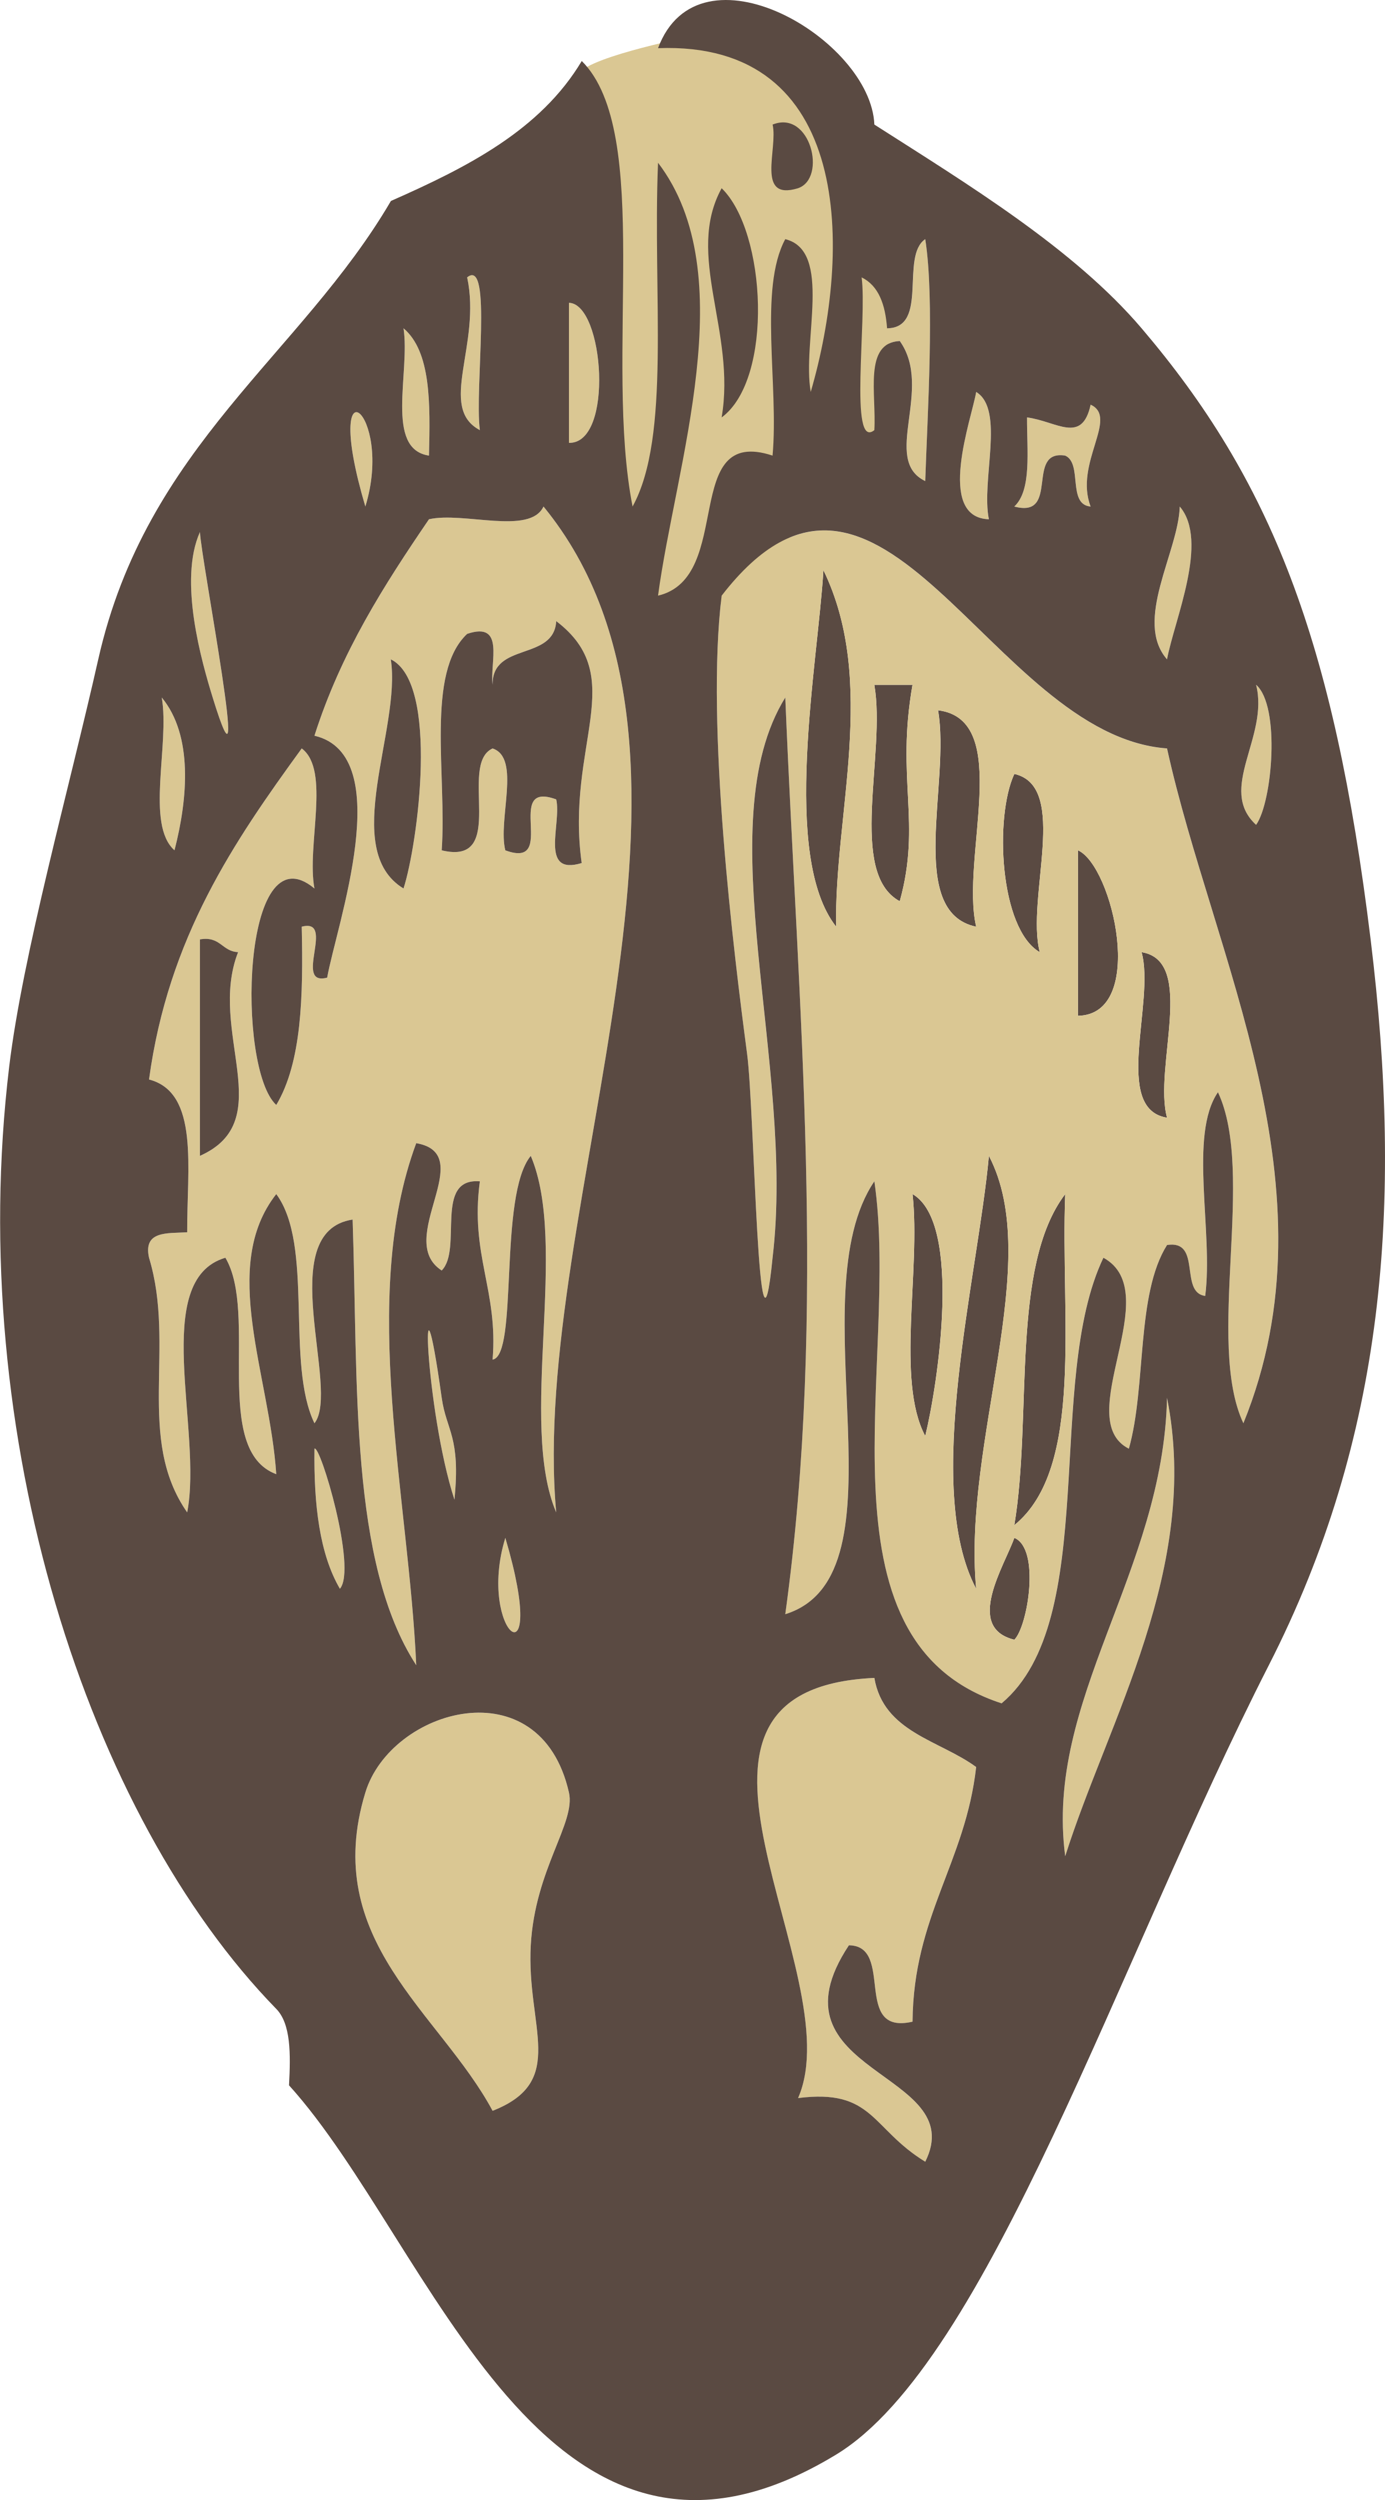
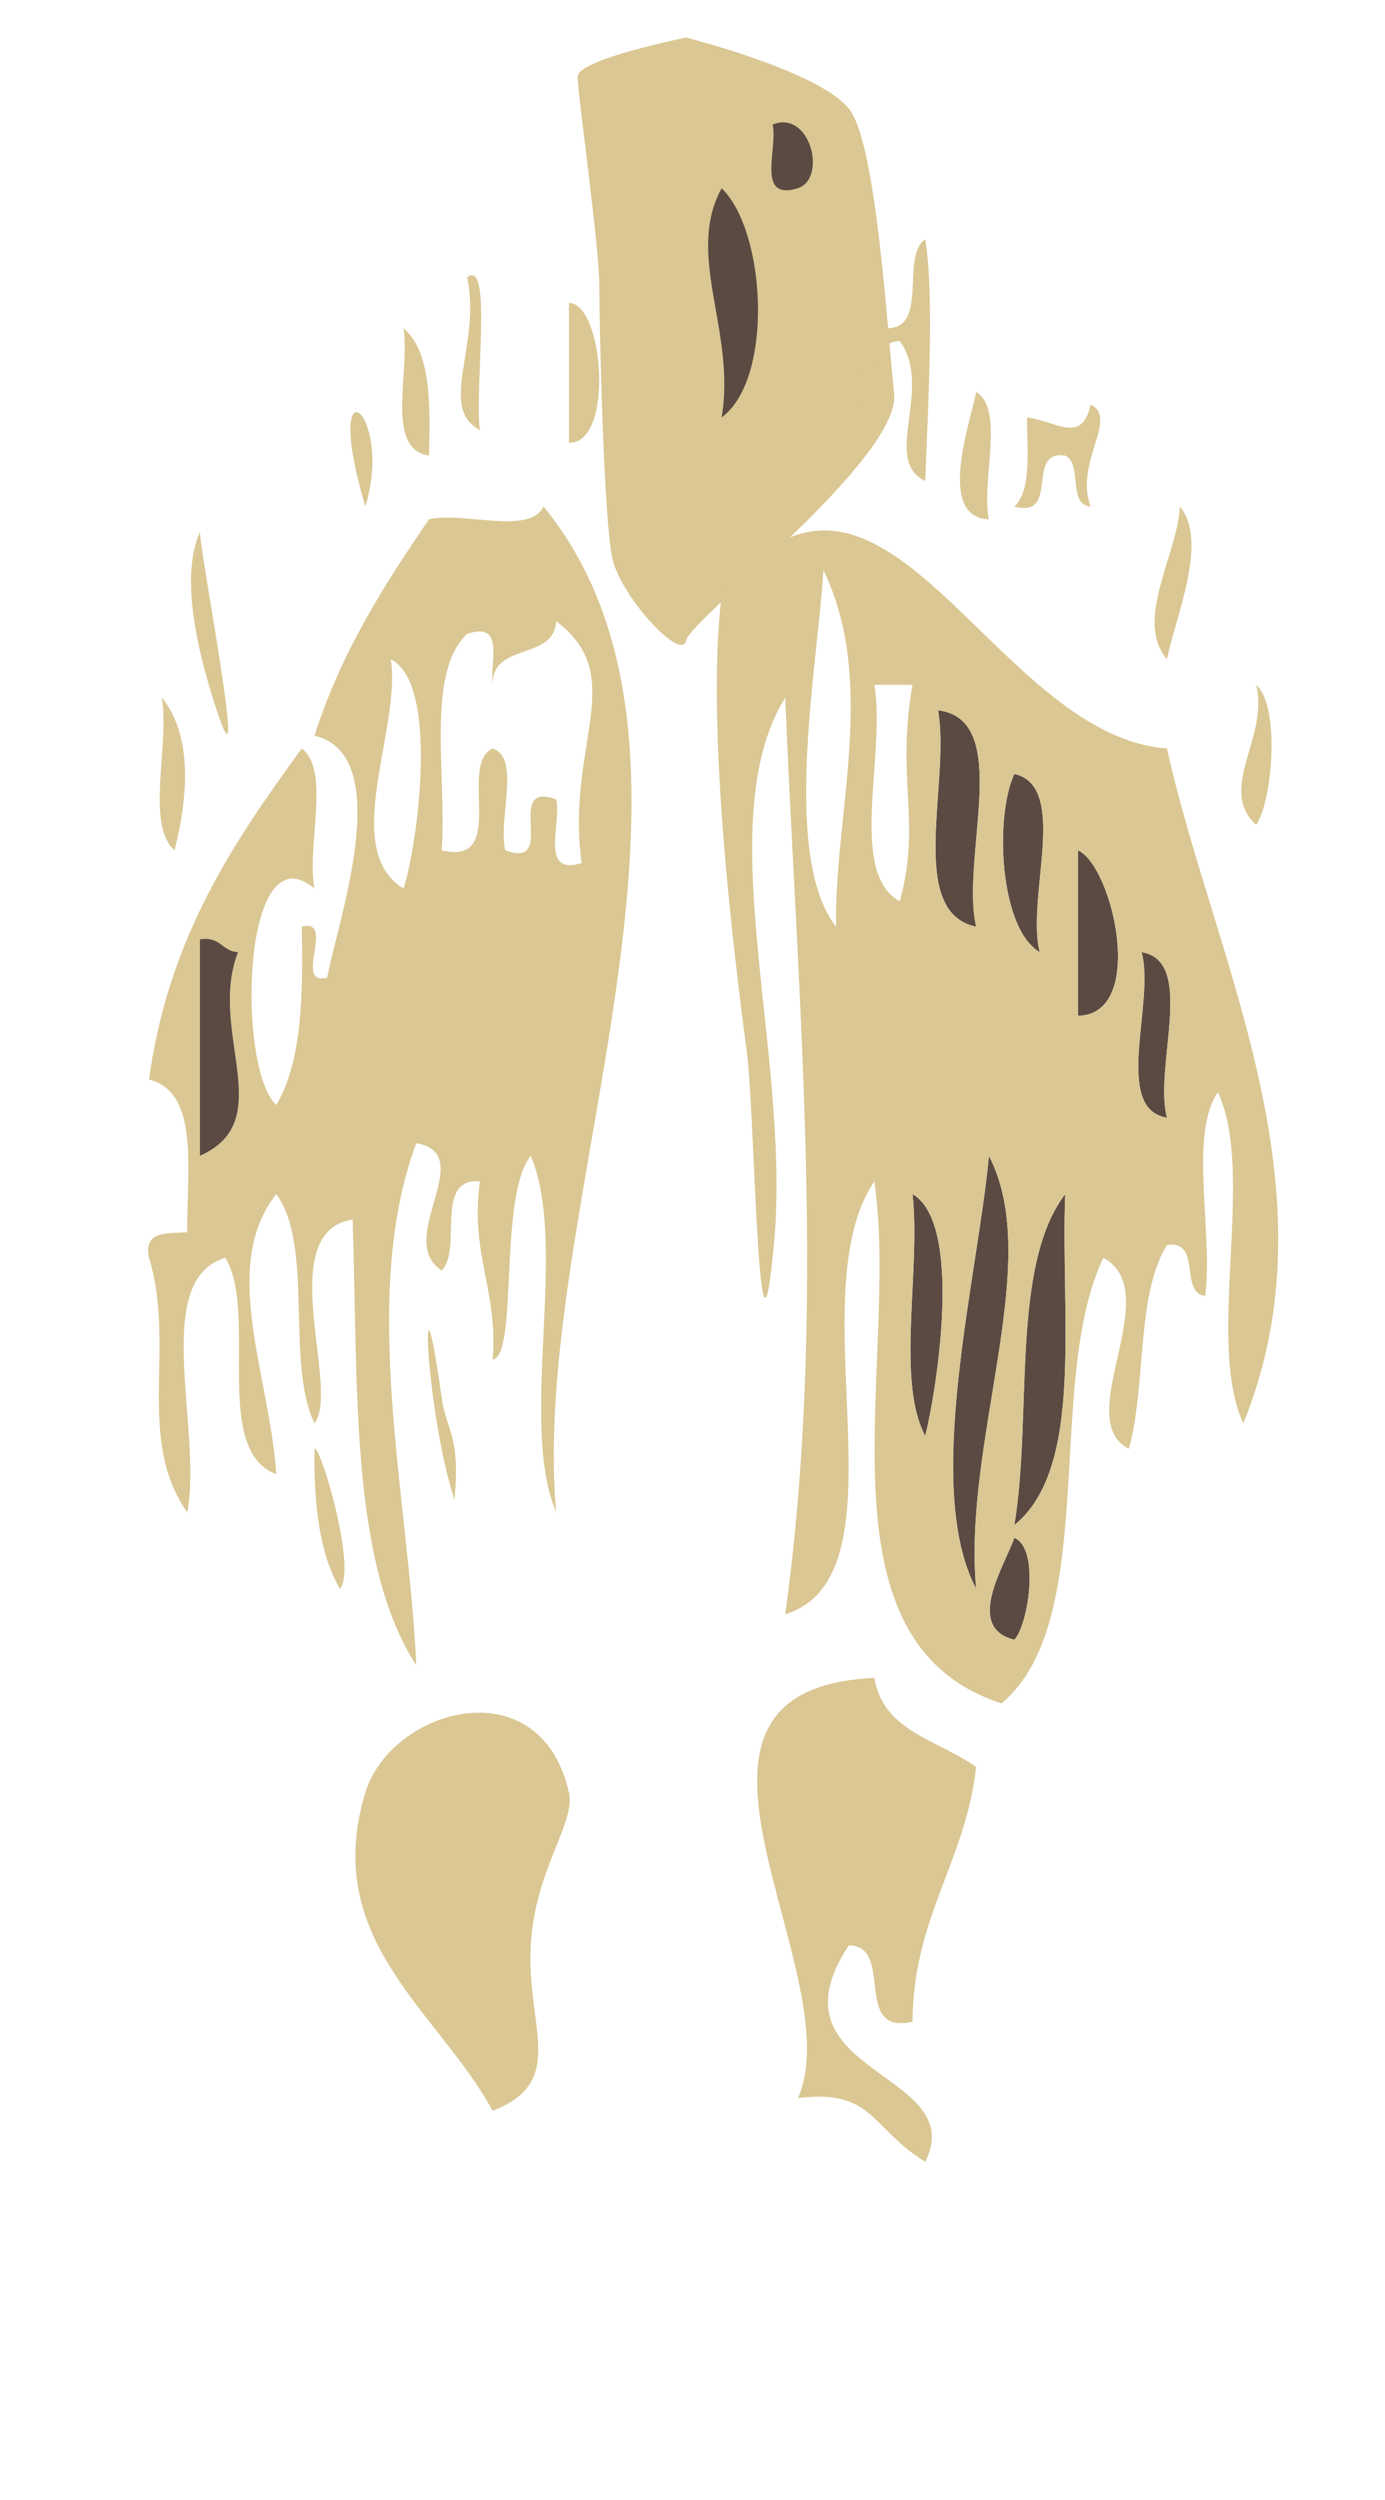
<svg xmlns="http://www.w3.org/2000/svg" viewBox="0 0 182.407 329.079">
  <g clip-rule="evenodd" fill-rule="evenodd">
    <path fill="#DAC793" d="M90.348 4.946s-14.276 2.856-14.276 5.141c0 2.284 2.856 22.268 2.856 27.408s.572 30.836 1.714 35.975c1.142 5.139 9.135 13.705 9.707 10.85.57-2.855 28.336-23.989 27.409-32.549-.927-8.561-2.284-31.976-5.71-37.116S90.346 4.946 90.346 4.946z" />
    <path fill="#5A4A42" d="M101.75 16.397c4.98-1.996 7.196 7.064 3.353 8.378-5.634 1.722-2.61-5.212-3.35-8.378zM95.042 24.775c5.891 5.712 6.86 25.123 0 30.168 1.923-11.323-4.838-21.343 0-30.168z" />
    <path fill="#DAC793" d="M121.86 31.479c1.255 7.83.282 23.39 0 31.842-5.817-2.787 1.136-12.132-3.353-18.435-4.791.234-3.063 6.99-3.35 11.73-3.372 2.717-.946-14.619-1.676-20.108 2.25 1.102 3.12 3.581 3.353 6.702 5.55-.031 1.7-9.472 5.03-11.731zM61.525 36.508c3.369-2.716.947 14.622 1.675 20.108-5.622-2.979.232-11.227-1.675-20.108zM74.932 39.857c4.63.13 5.957 18.565 0 18.435V39.857zM53.145 43.21c3.626 3.078 3.527 9.879 3.352 16.759-5.841-.863-2.458-10.95-3.352-16.759zM48.117 66.673c-5.958-20.131 3.864-12.569 0 0zM128.56 51.591c3.822 2.323.625 11.665 1.677 16.759-7.09-.232-2.22-13.415-1.68-16.759zM143.64 53.267c3.734 1.713-2.19 7.705 0 13.406-3.098-.251-1.028-5.676-3.353-6.705-5.294-.825-.621 8.319-6.701 6.705 2.309-2.16 1.659-7.278 1.676-11.73 3.9.509 7.21 3.576 8.37-1.676zM73.255 199.07c-5.006-11.753 1.655-35.174-3.352-46.927-4.288 5.246-1.6 26.284-5.027 26.815.756-9.135-2.987-13.771-1.676-23.463-6.091-.506-2.237 8.935-5.027 11.733-6.3-4.079 4.975-15.309-3.352-16.759-7.55 20.332-.962 46.763 0 68.711-8.806-13.539-7.642-37.051-8.379-58.657-10.546 1.62-1.539 22.409-5.027 26.815-3.819-7.914-.044-23.421-5.028-30.168-7.488 9.551-.88 23.718 0 36.87-8.543-3.186-2.329-21.135-6.703-28.489-9.926 2.923-2.948 22.749-5.029 33.518-6.813-9.757-1.465-21.838-5.027-33.518-.783-3.578 2.394-3.194 5.027-3.352-.049-8.33 1.637-18.396-5.027-20.111 2.541-18.687 11.172-31.285 20.111-43.575 3.834 2.869.615 12.793 1.676 18.435-9.615-8.03-10.266 23.724-5.028 28.492 3.348-5.591 3.563-14.314 3.352-23.463 4.551-1.199-1.2 7.903 3.351 6.705 1.179-6.733 9.27-29.284-1.675-31.844 3.508-11.016 9.195-19.854 15.083-28.489 4.548-1.037 13.301 2.128 15.083-1.676 26.905 32.833-1.96 92.429 1.674 132.4zM64.876 90.14c-.381-2.971 1.689-8.392-3.351-6.705-5.479 5.136-2.664 18.565-3.353 28.492 8.828 2.123 2.085-11.323 6.703-13.41 3.781 1.25.656 9.401 1.676 13.41 7.071 2.6-.367-9.305 6.703-6.705.744 3.166-2.279 10.099 3.353 8.378-2.162-15.555 6.353-24.47-3.353-31.842-.304 5.278-8.459 2.712-8.378 8.379zm-11.731 26.813c1.882-5.842 4.731-27.039-1.676-30.165 1.413 9.135-6.758 25.015 1.676 30.165zm-26.815 35.19c10.502-4.667.944-16.389 5.028-26.813-2.144-.093-2.322-2.148-5.028-1.676v28.49zM155.38 66.673c3.887 4.545-.698 14.871-1.677 20.111-4.42-5.079 1.49-14.079 1.68-20.111z" />
-     <path fill="#5A4A42" d="M108.45 75.054c7.151 14.704 1.37 32.362 1.676 46.924-7.3-9.28-2.41-34.582-1.68-46.926zM73.255 81.756c9.705 7.372 1.19 16.287 3.353 31.842-5.632 1.721-2.609-5.212-3.353-8.378-7.07-2.601.368 9.305-6.703 6.705-1.021-4.008 2.104-12.16-1.676-13.41-4.618 2.086 2.125 15.532-6.703 13.41.688-9.927-2.127-23.356 3.353-28.492 5.04-1.688 2.969 3.734 3.351 6.705-.082-5.663 8.073-3.097 8.378-8.377zM51.468 86.785c6.408 3.126 3.559 24.323 1.676 30.165-8.433-5.15-.262-21.03-1.676-30.165zM115.15 90.137h5.028c-2.188 12.42 1.196 18.119-1.679 28.489-6.89-3.72-1.77-19.462-3.35-28.493z" />
    <path fill="#DAC793" d="M165.43 90.137c3.229 2.798 2.143 15.453 0 18.435-5.16-4.73 1.74-11.567 0-18.433zM21.303 91.813c4.126 5.006 3.447 13.254 1.676 20.111-3.847-3.41-.607-13.914-1.676-20.107z" />
-     <path fill="#5A4A42" d="M123.54 93.489c9.938 1.232 2.923 19.421 5.025 28.489-9.24-1.93-3.35-18.99-5.02-28.491zM133.59 101.87c7.298 1.64 1.495 16.38 3.35 23.463-5.31-3.07-5.97-17.84-3.35-23.46zM141.97 111.92c4.579 2.032 9.118 21.609 0 21.784v-21.78zM26.33 123.65c2.707-.472 2.885 1.583 5.028 1.676-4.084 10.424 5.474 22.146-5.028 26.813v-28.49zM150.35 125.33c7.23 1.148 1.543 15.215 3.352 21.788-7.23-1.15-1.54-15.22-3.35-21.79zM130.24 152.14c7.292 13.938-3.479 37.497-1.677 56.981-7.06-13.39.22-40.97 1.68-56.98zM120.18 157.17c6.609 3.836 3.296 25.219 1.674 31.842-3.87-7.29-.57-21.76-1.67-31.84zM133.59 200.75c2.394-14.365-.534-34.052 6.701-43.575-.63 16.12 2.56 36.06-6.7 43.57z" />
-     <path fill="#DAC793" d="M153.7 183.99c4.446 22.332-7.772 42.494-13.409 60.333-2.73-20.62 12.91-37.36 13.41-60.33zM66.552 202.42c5.959 20.13-3.864 12.57 0 0z" />
+     <path fill="#5A4A42" d="M123.54 93.489c9.938 1.232 2.923 19.421 5.025 28.489-9.24-1.93-3.35-18.99-5.02-28.491zM133.59 101.87c7.298 1.64 1.495 16.38 3.35 23.463-5.31-3.07-5.97-17.84-3.35-23.46zM141.97 111.92c4.579 2.032 9.118 21.609 0 21.784v-21.78zM26.33 123.65c2.707-.472 2.885 1.583 5.028 1.676-4.084 10.424 5.474 22.146-5.028 26.813v-28.49M150.35 125.33c7.23 1.148 1.543 15.215 3.352 21.788-7.23-1.15-1.54-15.22-3.35-21.79zM130.24 152.14c7.292 13.938-3.479 37.497-1.677 56.981-7.06-13.39.22-40.97 1.68-56.98zM120.18 157.17c6.609 3.836 3.296 25.219 1.674 31.842-3.87-7.29-.57-21.76-1.67-31.84zM133.59 200.75c2.394-14.365-.534-34.052 6.701-43.575-.63 16.12 2.56 36.06-6.7 43.57z" />
    <path fill="#5A4A42" d="M133.59 202.42c3.462 1.438 1.767 11.665 0 13.406-6.59-1.61-1.27-9.76 0-13.41z" />
    <path fill="#DAC793" d="M115.15 220.86c1.216 7.163 8.576 8.184 13.406 11.73-1.407 12.559-8.275 19.656-8.378 33.518-7.987 1.843-2.306-9.983-8.381-10.054-11.272 17.019 16.041 16.498 10.055 28.489-7.146-4.37-6.812-9.642-16.756-8.378 7.2-16.45-22.14-53.84 10.05-55.31zM64.876 277.84c-6.977-12.979-22.704-22.403-16.759-41.898 3.367-11.038 23.02-16.708 26.814 0 .912 4.014-4.472 10.077-5.028 20.111-.597 10.79 4.894 17.9-5.027 21.79zM131.91 224.21c-25.439-8.239-13.302-44.982-16.759-68.714-10.227 15.08 4.819 51.845-11.733 56.981 5.526-40.141 1.708-79.218 0-120.66-10.328 16.686 1.368 48.318-1.673 73.74-1.896 19.11-2.371-19.41-3.353-26.815-1.764-13.296-5.472-43.295-3.353-60.333 20.951-27.09 35.353 18.413 58.657 20.111 6.004 27.345 22.645 57.866 10.055 88.825-5-10.639 1.653-32.935-3.35-43.574-3.872 5.625-.588 18.407-1.679 26.813-3.454-.455-.398-7.42-5.026-6.702-4.098 6.513-2.696 18.531-5.028 26.812-7.674-3.9 5.003-20.558-3.353-25.137-7.77 16.26-.35 47.69-13.41 58.66zm8.38-67.04c-7.235 9.523-4.308 29.21-6.701 43.575 9.26-7.5 6.07-27.44 6.7-43.57zm-30.17-35.19c-.306-14.562 5.476-32.22-1.676-46.924-.72 12.342-5.61 37.644 1.68 46.924zm8.38-3.35c2.875-10.371-.509-16.069 1.679-28.489h-5.028c1.58 9.027-3.54 24.769 3.35 28.489zm10.06 3.35c-2.103-9.068 4.913-27.257-5.025-28.489 1.67 9.499-4.22 26.559 5.02 28.489zm8.38 3.35c-1.854-7.083 3.948-21.824-3.35-23.463-2.62 5.62-1.96 20.39 3.35 23.46zm5.03 8.38c9.118-.175 4.579-19.752 0-21.784v21.78zm11.73 13.41c-1.809-6.572 3.879-20.64-3.352-21.788 1.81 6.57-3.88 20.64 3.35 21.79zm-25.14 62c-1.803-19.484 8.969-43.043 1.677-56.981-1.46 16.01-8.74 43.59-1.68 56.98zm-6.7-20.11c1.622-6.623 4.936-28.006-1.674-31.842 1.09 10.08-2.21 24.55 1.67 31.84zm11.73 26.82c1.767-1.741 3.462-11.968 0-13.406-1.27 3.65-6.59 11.8 0 13.41zM26.33 70.026c.13 3.562 7.051 39.239 1.676 21.787-1.437-4.669-4.541-15.422-1.676-21.787zM59.849 197.4c-3.844-11.812-4.698-35.041-1.676-13.406.606 4.34 2.517 5.07 1.676 13.41zM41.414 190.69c.744-.602 5.636 15.792 3.351 18.436-2.678-4.59-3.45-11.08-3.351-18.44z" />
-     <path fill="#5A4A42" d="M76.608 8.016c9.459 9.413 2.892 39.253 6.703 58.657 5.07-9.198 2.634-27.76 3.353-45.25 11.209 14.701 2.281 39.875 0 56.981 10.16-2.397 2.901-22.438 15.084-18.435.837-9.217-1.849-21.957 1.673-28.489 6.275 1.546 2.186 13.458 3.353 20.111 5.399-18.503 5.619-46.223-20.109-45.251 5.378-14.446 28.035-1.218 28.49 10.057 12.387 7.912 26.29 16.357 35.194 26.813 16.993 19.956 25.32 40.867 30.165 80.444 4.285 34.993 1.899 65.54-13.406 95.527-19.888 38.968-36.964 91.739-56.981 103.9-38.464 23.379-53.193-27.766-72.063-48.601.22-4.132.254-8.075-1.676-10.057-24.796-25.4-41.016-75.42-35.179-124.01 1.774-14.76 7.91-36.661 11.732-53.628 6.335-28.133 26.653-40.013 38.544-60.333 10.08-4.444 19.71-9.337 25.14-18.433zM116.83 43.21c-.232-3.121-1.103-5.6-3.353-6.702.729 5.489-1.696 22.825 1.676 20.108.286-4.74-1.441-11.496 3.35-11.73 4.488 6.303-2.465 15.648 3.353 18.435.282-8.452 1.255-24.012 0-31.842-3.33 2.259.52 11.7-5.03 11.731zM63.2 56.616c-.728-5.486 1.694-22.824-1.675-20.108 1.907 8.881-3.947 17.129 1.675 20.108zm11.732 1.676c5.957.13 4.63-18.305 0-18.435v18.435zm-18.435 1.677c.175-6.88.274-13.681-3.352-16.759.894 5.809-2.489 15.896 3.352 16.759zm-8.38 6.704c3.864-12.569-5.958-20.131 0 0zm82.123 1.677c-1.052-5.094 2.146-14.436-1.677-16.759-.54 3.344-5.41 16.527 1.68 16.759zm5.02-13.407c-.017 4.452.633 9.57-1.676 11.73 6.08 1.614 1.407-7.53 6.701-6.705 2.324 1.029.255 6.453 3.353 6.705-2.19-5.701 3.734-11.693 0-13.406-1.15 5.252-4.46 2.185-8.37 1.676zm-63.68 11.73c-1.782 3.805-10.535.639-15.083 1.676-5.888 8.635-11.575 17.474-15.083 28.489 10.945 2.561 2.854 25.111 1.675 31.844-4.551 1.198 1.2-7.903-3.351-6.705.211 9.149-.004 17.872-3.352 23.463-5.238-4.769-4.586-36.522 5.028-28.492-1.061-5.642 2.158-15.566-1.676-18.435-8.939 12.29-17.57 24.888-20.111 43.575 6.664 1.716 4.978 11.781 5.027 20.111-2.633.158-5.81-.226-5.027 3.352 3.562 11.68-1.787 23.761 5.027 33.518 2.081-10.769-4.897-30.595 5.029-33.518 4.374 7.354-1.84 25.304 6.703 28.489-.88-13.152-7.488-27.319 0-36.87 4.984 6.747 1.209 22.254 5.028 30.168 3.488-4.406-5.519-25.196 5.027-26.815.738 21.606-.427 45.118 8.379 58.657-.962-21.948-7.55-48.38 0-68.711 8.327 1.45-2.948 12.68 3.352 16.759 2.79-2.799-1.064-12.239 5.027-11.733-1.312 9.692 2.432 14.328 1.676 23.463 3.427-.531.739-21.569 5.027-26.815 5.007 11.753-1.654 35.174 3.352 46.927-3.633-39.97 25.232-99.566-1.674-132.4zm82.12 20.112c.979-5.241 5.563-15.566 1.677-20.111-.19 6.031-6.1 15.031-1.68 20.111zm-8.38 78.765c8.355 4.579-4.321 21.236 3.353 25.137 2.332-8.281.931-20.3 5.028-26.812 4.628-.718 1.572 6.247 5.026 6.702 1.091-8.407-2.193-21.188 1.679-26.813 5.003 10.639-1.65 32.936 3.35 43.574 12.59-30.959-4.051-61.48-10.055-88.825-23.305-1.698-37.706-47.201-58.657-20.111-2.119 17.039 1.589 47.037 3.353 60.333.981 7.405 1.456 45.926 3.353 26.815 3.041-25.422-8.655-57.054 1.673-73.74 1.708 41.446 5.526 80.524 0 120.66 16.553-5.137 1.507-41.901 11.733-56.981 3.457 23.731-8.681 60.475 16.759 68.714 13.06-10.97 5.64-42.4 13.41-58.66zM28.01 91.813c5.375 17.452-1.546-18.226-1.676-21.787-2.865 6.365.239 17.118 1.676 21.787zm137.42 16.757c2.143-2.982 3.229-15.637 0-18.435 1.74 6.868-5.16 13.705 0 18.435zm-142.45 3.35c1.771-6.857 2.451-15.105-1.676-20.111 1.069 6.197-2.171 16.701 1.676 20.111zm35.194 72.07c-3.021-21.635-2.168 1.594 1.676 13.406.841-8.34-1.07-9.07-1.676-13.41zm82.117 60.33c5.637-17.839 17.855-38.001 13.409-60.333-.5 22.97-16.14 39.71-13.41 60.33zm-95.525-35.2c2.285-2.644-2.607-19.037-3.351-18.436-.099 7.37.673 13.86 3.351 18.44zm21.787-6.7c-3.864 12.57 5.959 20.13 0 0zm38.548 73.74c9.943-1.264 9.61 4.008 16.756 8.378 5.986-11.991-21.327-11.471-10.055-28.489 6.075.07.394 11.896 8.381 10.054.103-13.861 6.971-20.959 8.378-33.518-4.83-3.547-12.19-4.567-13.406-11.73-32.19 1.48-2.85 38.87-10.05 55.31zm-35.197-20.11c.557-10.034 5.94-16.098 5.028-20.111-3.794-16.708-23.448-11.038-26.814 0-5.945 19.495 9.782 28.919 16.759 41.898 9.921-3.89 4.43-11 5.027-21.79z" />
  </g>
</svg>